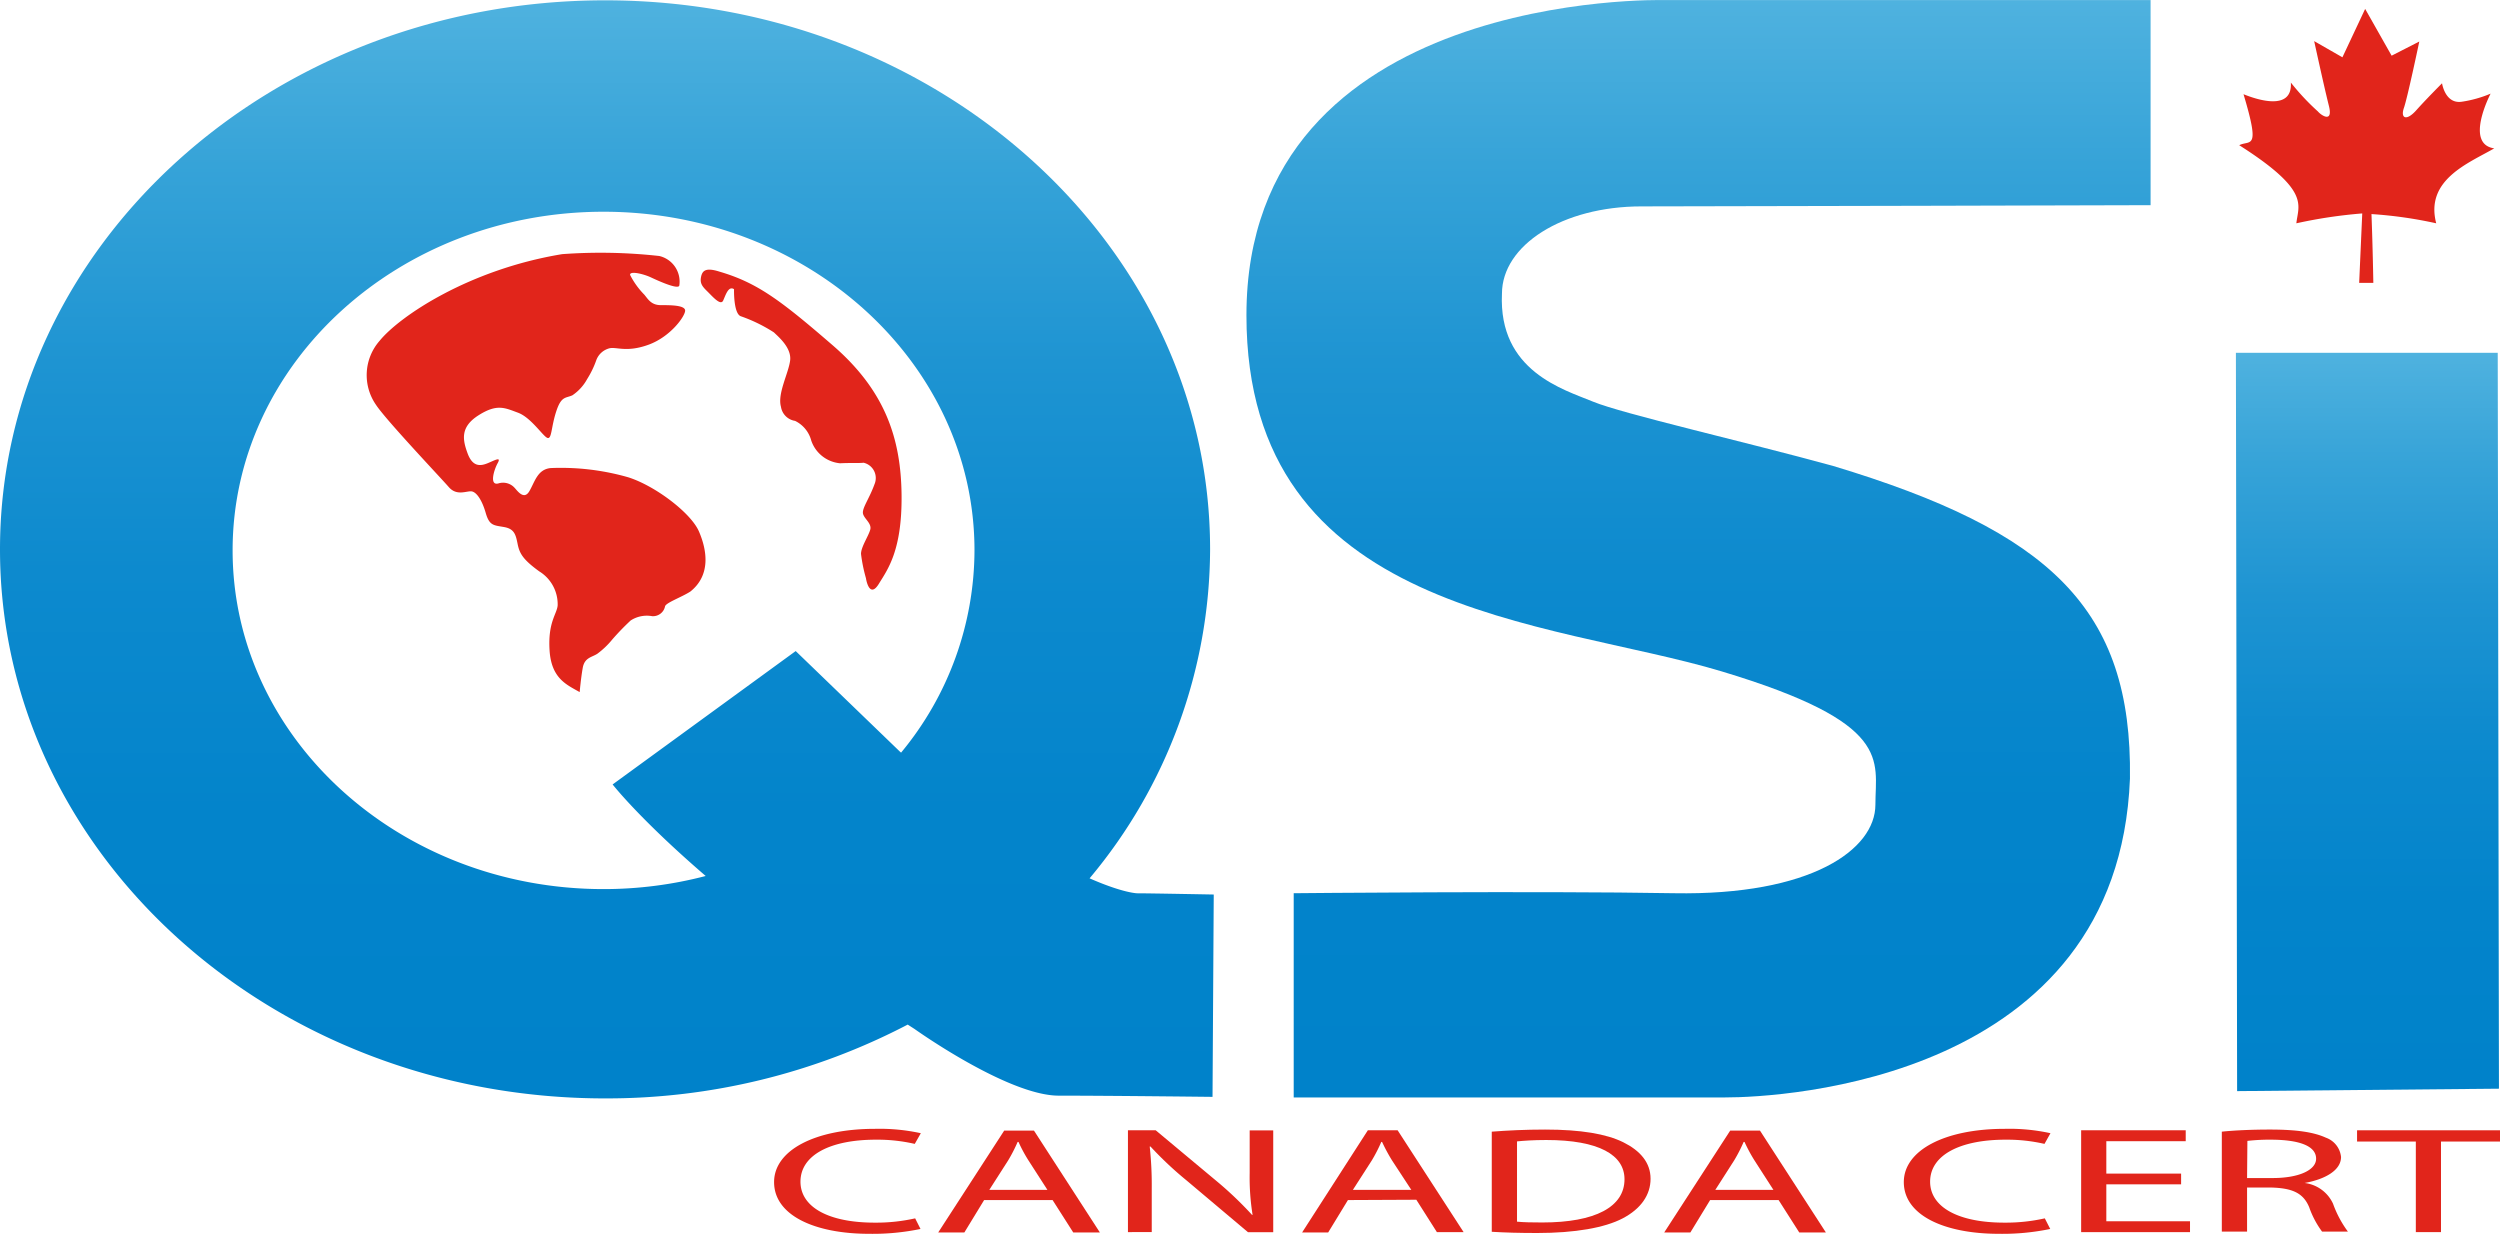
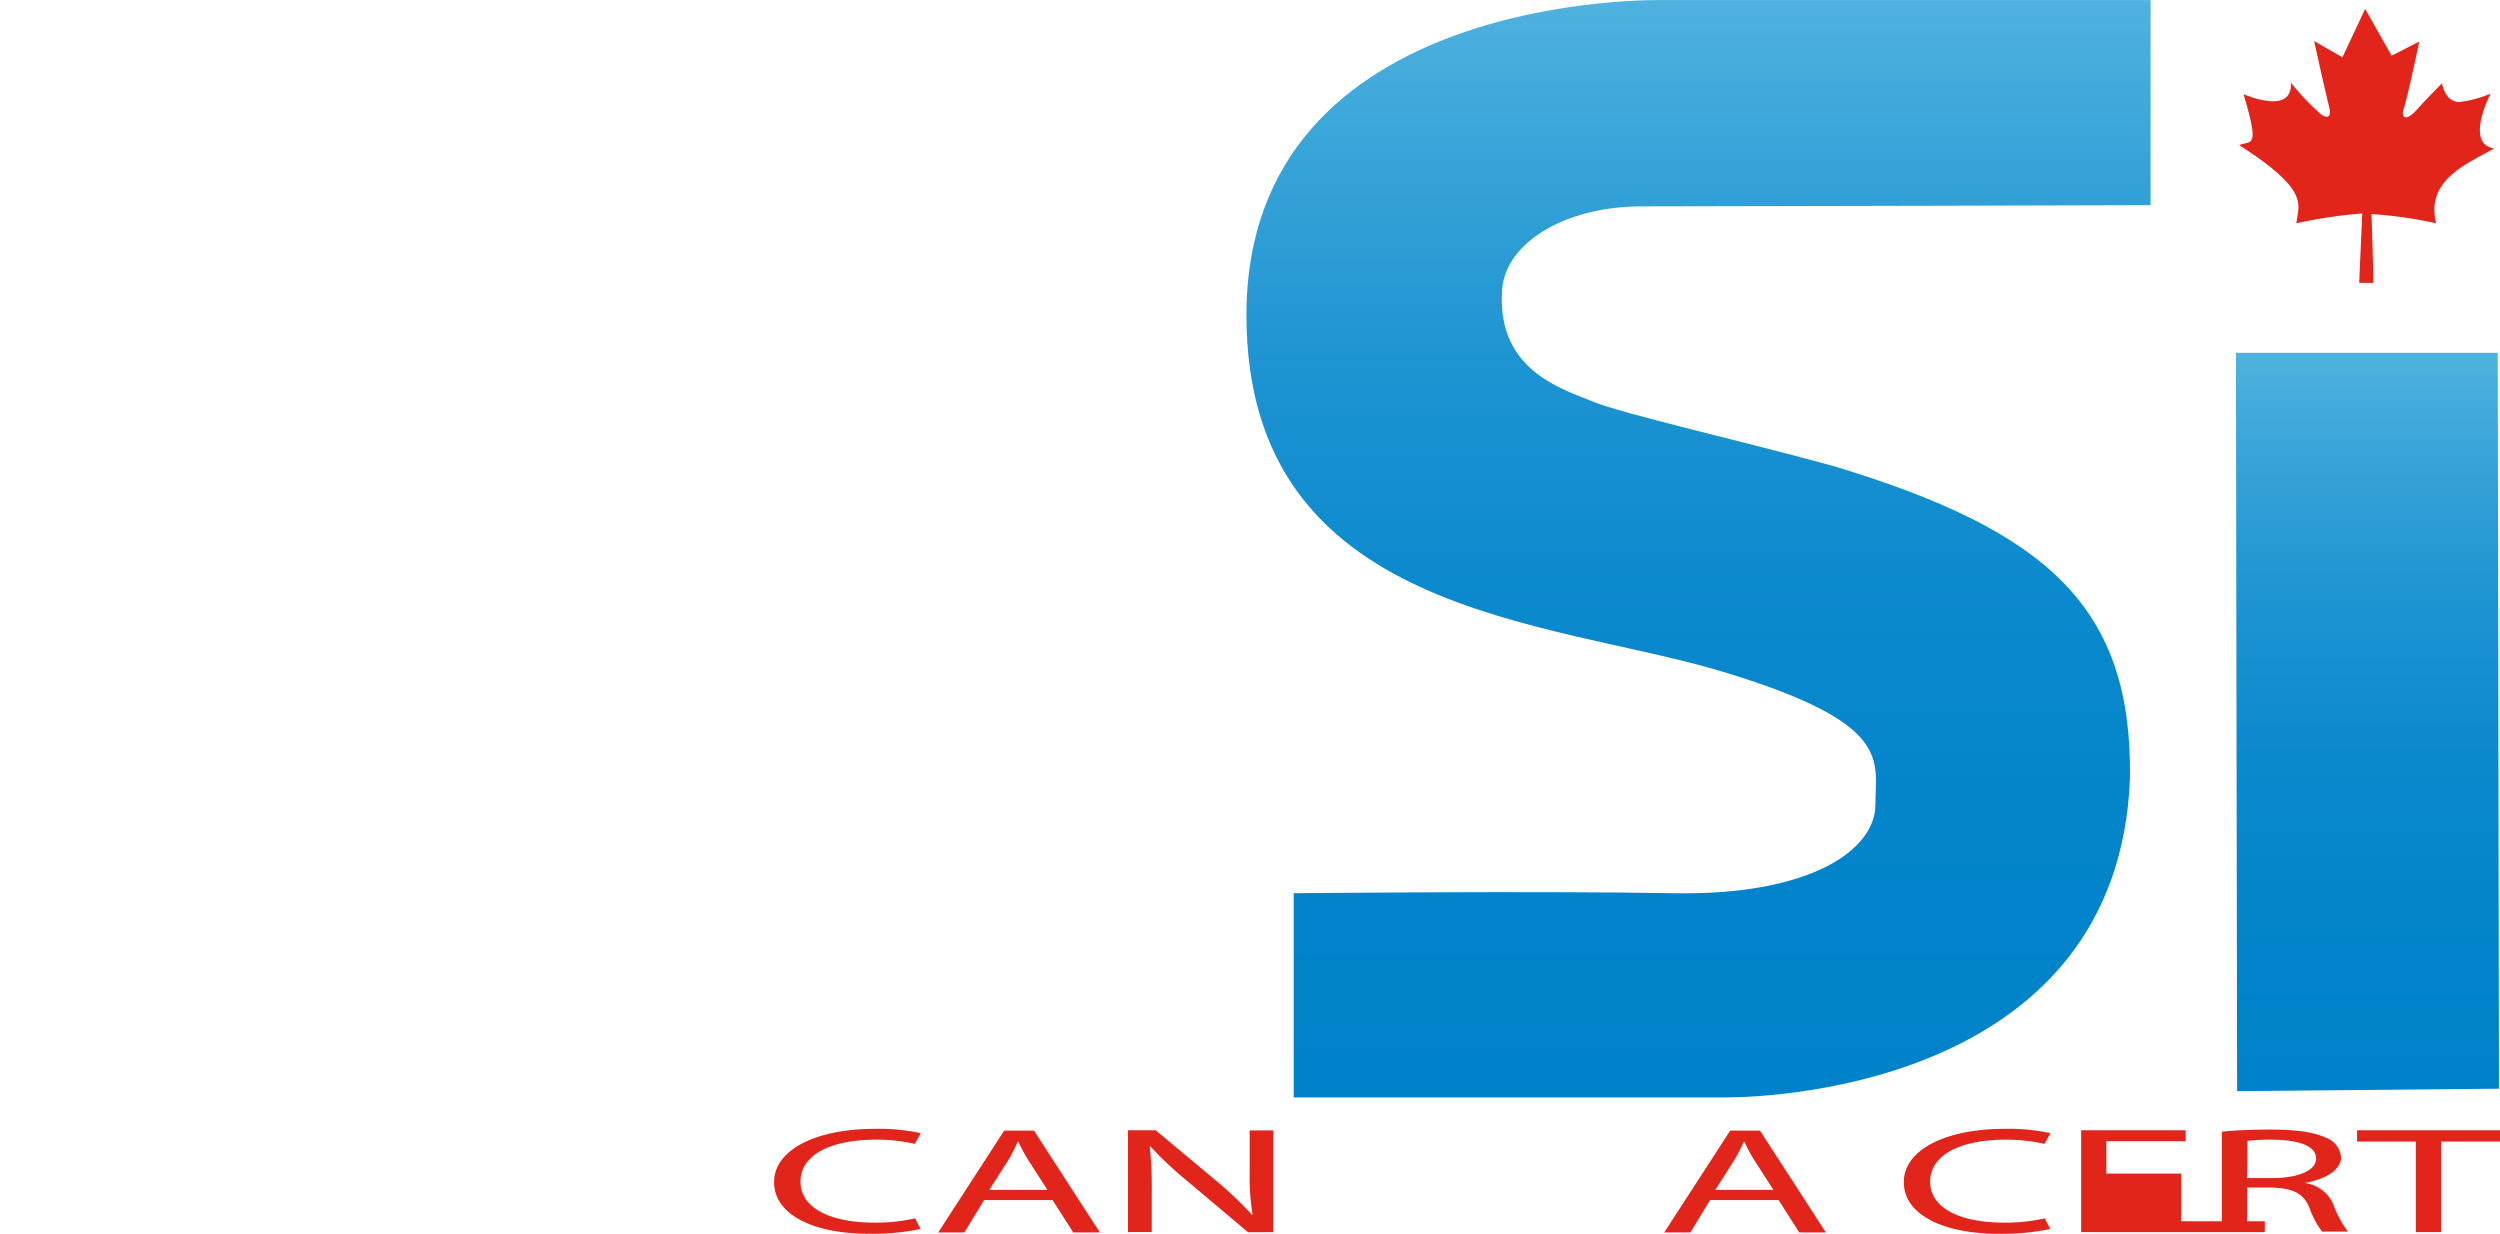
<svg xmlns="http://www.w3.org/2000/svg" xmlns:xlink="http://www.w3.org/1999/xlink" id="Layer_1" data-name="Layer 1" width="308.88" height="152.43" viewBox="0 0 308.88 152.43">
  <defs>
    <linearGradient id="linear-gradient" x1="74.99" y1="17.45" x2="74.99" y2="153.12" gradientUnits="userSpaceOnUse">
      <stop offset="0" stop-color="#4fb2df" />
      <stop offset="0.15" stop-color="#36a3d8" />
      <stop offset="0.33" stop-color="#1e94d2" />
      <stop offset="0.52" stop-color="#0d8ace" />
      <stop offset="0.74" stop-color="#0384cb" />
      <stop offset="1" stop-color="#0082ca" />
    </linearGradient>
    <linearGradient id="linear-gradient-2" x1="209.9" y1="17.41" x2="209.9" y2="152.97" xlink:href="#linear-gradient" />
    <linearGradient id="linear-gradient-3" x1="292.5" y1="43.59" x2="292.5" y2="134.81" xlink:href="#linear-gradient" />
  </defs>
-   <path d="M134.62,125.93a63.57,63.57,0,0,0,14.89-40.64c0-37.47-33.47-67.84-74.75-67.84S0,47.82,0,85.29s33.47,67.83,74.76,67.83A80.28,80.28,0,0,0,112.15,144l.84.54s11.53,8.24,17.82,8.24,19,.15,19,.15l.15-25s-7.93-.15-9.28-.15C140.13,127.81,138.14,127.48,134.62,125.93ZM111.33,110.4l-.14-.12L98.31,97.85,75.69,114.33s3.31,4.26,11.5,11.31a49.77,49.77,0,0,1-12.62,1.62c-25.31,0-45.83-18.74-45.83-41.85S49.26,43.57,74.57,43.57,120.4,62.3,120.4,85.41A39.3,39.3,0,0,1,111.33,110.4Z" transform="translate(0 -17.41)" fill="url(#linear-gradient)" />
  <path d="M154,56.36c0,37.15,37.44,37.6,58.71,44s19,10.93,19,16.47-7.94,11.24-24.87,10.94-47,0-47,0V153h53.32c7,0,48.53-2.09,50-39.39.3-21-9.89-30.56-36.7-38.64-10.93-3-26.06-6.45-29.65-7.94s-11.69-3.75-11.24-13.33c0-6,7.49-10.79,17.23-10.79s62.91-.15,62.91-.15V17.42H205.55S154,16.07,154,56.36Z" transform="translate(0 -17.41)" fill="url(#linear-gradient-2)" />
  <polygon points="308.6 43.59 276.25 43.59 276.4 134.81 308.75 134.51 308.6 43.59" fill="url(#linear-gradient-3)" />
  <path d="M292.22,18.51l3.27,5.78,3.42-1.75s-1.45,6.91-1.9,8.2.3,1.67,1.52.3,3.19-3.34,3.19-3.34.38,2.58,2.43,2.28a14.69,14.69,0,0,0,3.57-1s-3.27,6.23.45,6.76C305,37.57,299.59,39.62,301,45a52.53,52.53,0,0,0-8-1.14c.16,4.17.23,8.5.23,8.5h-1.75l.38-8.58A59.88,59.88,0,0,0,283.72,45c.23-2.28,1.82-4-7.06-9.65,1.36-.68,2.65.76.53-6.3,1.67.68,6.07,2.13,5.85-1.44a28.8,28.8,0,0,0,3.34,3.57c.45.53,1.9,1.44,1.36-.69s-1.82-8-1.82-8l3.49,2Z" transform="translate(0 -17.41)" fill="#e1251b" />
-   <path d="M83.93,52.69c-.13.53-2.51-.54-3.49-1s-2.66-.84-2.59-.31a9.8,9.8,0,0,0,1.75,2.43c.46.54.84,1.3,2.05,1.3s3,0,3,.68S82.87,59,80.13,60s-4,.22-4.86.45a2.36,2.36,0,0,0-1.59,1.44,11.59,11.59,0,0,1-1.14,2.36,5.7,5.7,0,0,1-1.82,2c-.84.38-1.37.07-2,2s-.54,3.42-1.07,3.27S65.63,69,64,68.4s-2.58-1.13-4.86.31-2,3-1.37,4.71,1.6,1.59,2.51,1.21,1.67-.83,1.21,0-1.06,2.81.08,2.51a1.92,1.92,0,0,1,2,.53c.3.3,1.14,1.59,1.82.45s1-2.73,2.66-2.88a30.13,30.13,0,0,1,9.57,1.14c3.34,1.06,7.74,4.4,8.73,6.68s1.52,5.39-1.06,7.44c-1.07.69-3,1.37-3.12,1.82a1.52,1.52,0,0,1-1.59,1.22,3.68,3.68,0,0,0-2.66.53,30.69,30.69,0,0,0-2.28,2.36,10.19,10.19,0,0,1-1.82,1.74c-.68.46-1.59.46-1.82,1.75s-.38,3-.38,3c-1.6-.91-3.5-1.67-3.72-5.16s.91-4.48,1-5.55A4.77,4.77,0,0,0,66.62,88c-2-1.45-2.43-2.21-2.66-3.35s-.38-1.89-1.67-2.12-1.82-.15-2.28-1.75-1.14-2.58-1.75-2.66-1.82.61-2.81-.53-7.82-8.35-9-10.17a6.43,6.43,0,0,1,.45-7.9c2.43-3,11-8.81,22.56-10.71a65.49,65.49,0,0,1,12,.23A3.25,3.25,0,0,1,83.93,52.69Z" transform="translate(0 -17.41)" fill="#e1251b" />
-   <path d="M90.69,53.14s-.08,3,.83,3.34a19.05,19.05,0,0,1,4.1,2c.54.53,2.21,1.9,2,3.49s-1.59,4.1-1.13,5.7a2.08,2.08,0,0,0,1.74,1.74,3.77,3.77,0,0,1,2,2.43,4.17,4.17,0,0,0,3.57,2.81c1.29-.07,2.43,0,2.89-.07a1.94,1.94,0,0,1,1.36,2.65c-.6,1.67-1.44,2.81-1.44,3.5s1.14,1.29.91,2.12-1.14,2.13-1.14,3a19.51,19.51,0,0,0,.61,3c.08.53.53,2.43,1.6.68s2.88-4.1,2.8-11-2-12.83-8.5-18.45-9.34-7.74-14-9.11c-1.67-.53-2.12-.15-2.28.68s.23,1.22.84,1.82,1.59,1.75,1.9,1.07S90,52.69,90.69,53.14Z" transform="translate(0 -17.41)" fill="#e1251b" />
  <path d="M113.73,169.25a28.87,28.87,0,0,1-6.34.6c-6.69,0-11.75-2.26-11.75-6.39,0-3.93,5.06-6.58,12.46-6.58a23.89,23.89,0,0,1,5.67.54l-.75,1.32a20.49,20.49,0,0,0-4.81-.52c-5.6,0-9.31,1.89-9.31,5.19,0,3.08,3.36,5.06,9.17,5.06a21.93,21.93,0,0,0,5-.53Z" transform="translate(0 -17.41)" fill="#e1251b" />
  <path d="M121.59,165.68l-2.44,4h-3.23l8.15-12.58h3.68l8.14,12.58H132.6l-2.55-4Zm7.82-1.26-2.33-3.62a18.26,18.26,0,0,1-1.24-2.3h-.11a19,19,0,0,1-1.17,2.28l-2.33,3.64Z" transform="translate(0 -17.41)" fill="#e1251b" />
  <path d="M139.36,169.64V157.06h3.43l7.61,6.35a44.49,44.49,0,0,1,4.29,4.1h.07a29,29,0,0,1-.36-5.16v-5.28h2.91v12.58h-3.12l-7.57-6.38a43.84,43.84,0,0,1-4.47-4.2l-.1,0a44,44,0,0,1,.25,5.19v5.37Z" transform="translate(0 -17.41)" fill="#e1251b" />
-   <path d="M166.54,165.68l-2.44,4h-3.22L169,157.06h3.68l8.15,12.58h-3.3l-2.54-4Zm7.83-1.26L172,160.8a21.26,21.26,0,0,1-1.24-2.3h-.1a19,19,0,0,1-1.17,2.28l-2.34,3.64Z" transform="translate(0 -17.41)" fill="#e1251b" />
-   <path d="M184.31,157.23c1.92-.15,4.15-.26,6.59-.26,4.42,0,7.58.54,9.66,1.57s3.37,2.5,3.37,4.51-1.21,3.72-3.44,4.89-5.91,1.81-10.55,1.81c-2.19,0-4-.05-5.63-.15Zm3.12,11.12c.78.08,1.91.1,3.12.1,6.58,0,10.16-1.94,10.16-5.34,0-3-3.15-4.85-9.67-4.85-1.59,0-2.8.09-3.61.17Z" transform="translate(0 -17.41)" fill="#e1251b" />
  <path d="M211.29,165.68l-2.44,4h-3.23l8.15-12.58h3.68l8.14,12.58H222.3l-2.55-4Zm7.82-1.26-2.33-3.62a19.64,19.64,0,0,1-1.24-2.3h-.11a19,19,0,0,1-1.17,2.28l-2.33,3.64Z" transform="translate(0 -17.41)" fill="#e1251b" />
  <path d="M253.31,169.25a28.87,28.87,0,0,1-6.34.6c-6.69,0-11.75-2.26-11.75-6.39,0-3.93,5.06-6.58,12.46-6.58a23.71,23.71,0,0,1,5.66.54l-.74,1.32a20.56,20.56,0,0,0-4.81-.52c-5.6,0-9.32,1.89-9.32,5.19,0,3.08,3.37,5.06,9.17,5.06a22,22,0,0,0,5-.53Z" transform="translate(0 -17.41)" fill="#e1251b" />
-   <path d="M269.48,163.74h-9.24v4.56h10.34v1.34H257.13V157.06h12.92v1.35h-9.81v4h9.24Z" transform="translate(0 -17.41)" fill="#e1251b" />
+   <path d="M269.48,163.74v4.56h10.34v1.34H257.13V157.06h12.92v1.35h-9.81v4h9.24Z" transform="translate(0 -17.41)" fill="#e1251b" />
  <path d="M274.51,157.23c1.59-.17,3.82-.26,5.95-.26,3.29,0,5.41.32,6.9,1a2.83,2.83,0,0,1,1.88,2.39c0,1.66-2,2.76-4.5,3.21v0a4.45,4.45,0,0,1,3.51,2.56,13.39,13.39,0,0,0,1.84,3.45H286.9a11.26,11.26,0,0,1-1.59-3c-.71-1.72-2-2.39-4.78-2.45h-2.9v5.45h-3.12Zm3.12,5.73h3.15c3.29,0,5.38-1,5.38-2.39,0-1.64-2.23-2.33-5.49-2.35a24,24,0,0,0-3,.15Z" transform="translate(0 -17.41)" fill="#e1251b" />
  <path d="M298.48,158.45h-7.26v-1.39h17.66v1.39h-7.29v11.19h-3.11Z" transform="translate(0 -17.41)" fill="#e1251b" />
</svg>